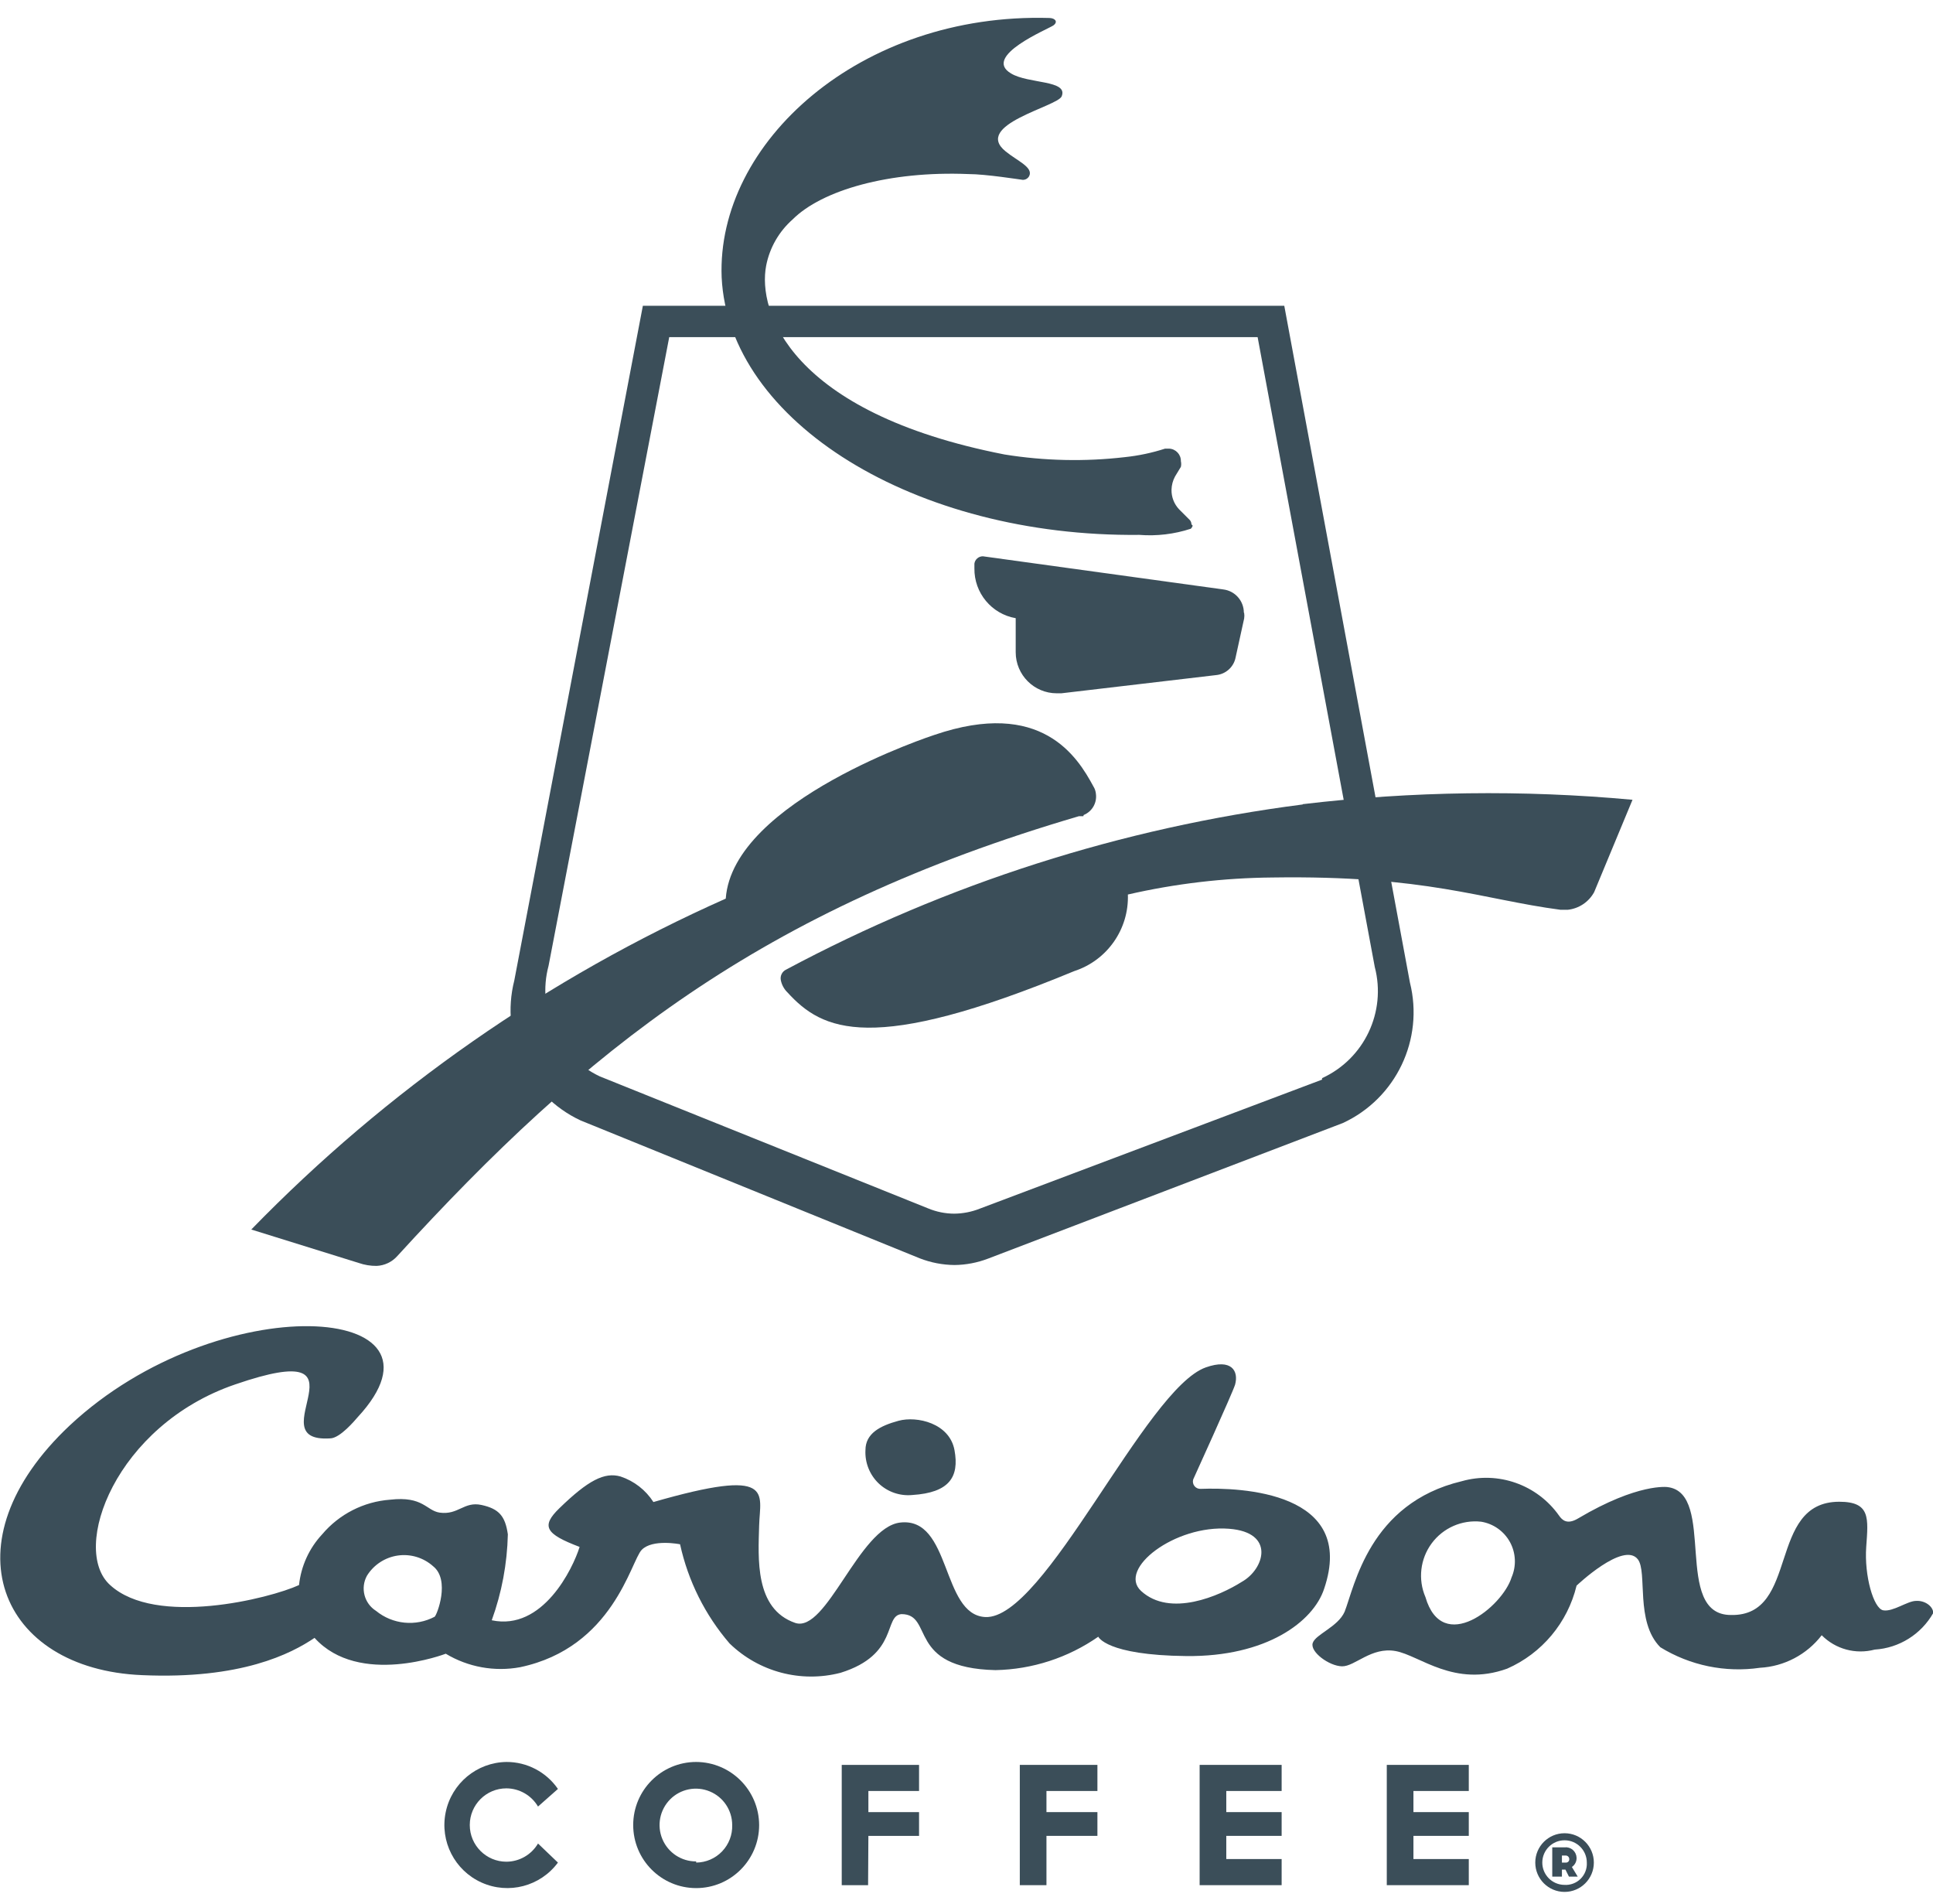
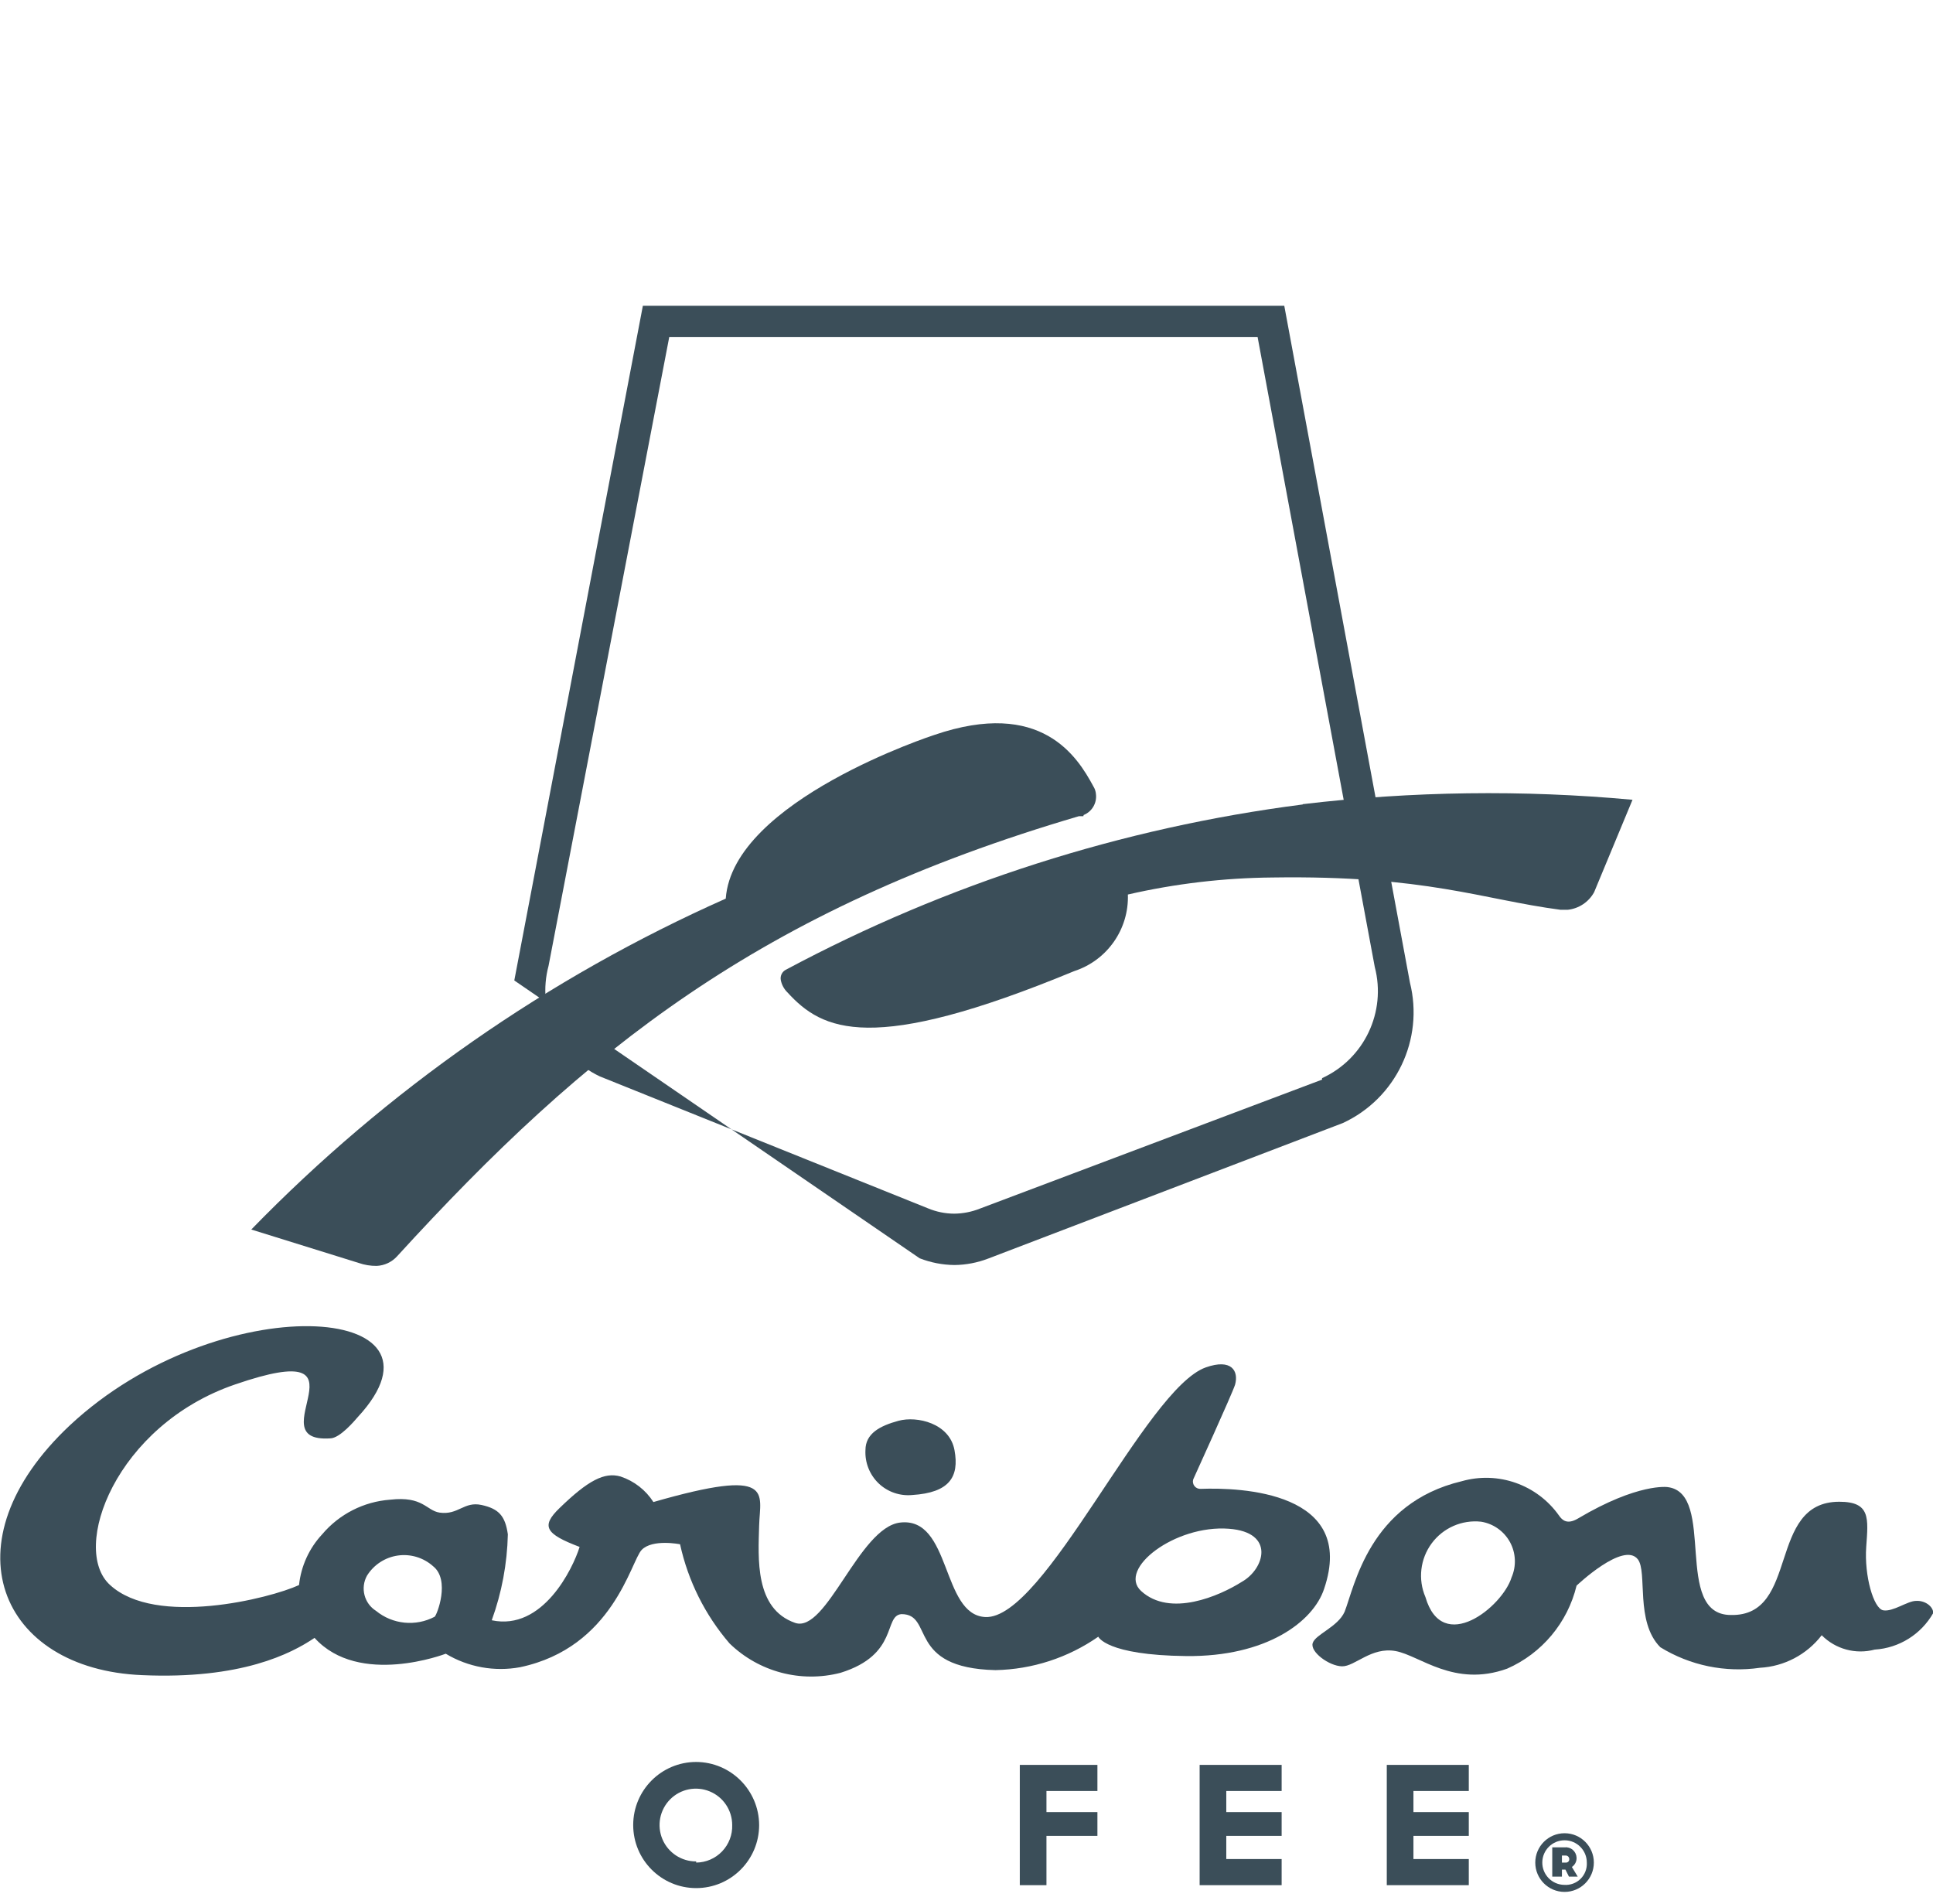
<svg xmlns="http://www.w3.org/2000/svg" width="66px" height="65px" viewBox="0 0 66 65" version="1.1">
  <title>caribou</title>
  <desc>Created with Sketch.</desc>
  <defs />
  <g id="Desktop---Home" stroke="none" stroke-width="1" fill="none" fill-rule="evenodd" transform="translate(-1126, -3296)">
    <g id="Brand-Logos" transform="translate(0, 2945)" fill="#3B4E59">
      <g id="caribou" transform="translate(1126, 351.494)">
-         <path d="M48.14,33.046 L43.85,9.944 L21.95,9.944 L17.56,32.976 C17.071,34.905 18.019,36.91 19.82,37.753 L31.4,42.46 C31.779,42.608 32.183,42.686 32.59,42.69 C32.983,42.686 33.373,42.611 33.74,42.47 L45.85,37.843 C47.665,37.003 48.627,34.989 48.14,33.046 M45.14,36.361 L33.45,40.767 C33.173,40.877 32.878,40.934 32.58,40.937 C32.274,40.936 31.972,40.874 31.69,40.757 L20.48,36.251 C19.061,35.582 18.324,33.992 18.73,32.476 L22.85,11.015 L42.94,11.015 L46.94,32.516 C47.341,34.051 46.581,35.652 45.14,36.311" id="Shape" fill-rule="nonzero" />
-         <path d="M40.68,17.404 C40.681,17.348 40.659,17.294 40.62,17.254 L40.26,16.894 C40.088,16.713 39.995,16.472 40,16.223 C40.004,16.065 40.045,15.911 40.12,15.772 L40.32,15.442 C40.334,15.379 40.334,15.314 40.32,15.251 C40.326,15.023 40.148,14.832 39.92,14.821 L39.78,14.821 C39.335,14.965 38.875,15.062 38.41,15.111 C37.042,15.27 35.659,15.24 34.3,15.021 C26.97,13.589 25.86,10.124 26.16,8.572 C26.279,7.963 26.596,7.411 27.06,7 C28.06,5.998 30.36,5.337 33.06,5.448 C33.66,5.448 34.84,5.638 34.87,5.638 C34.977,5.665 35.088,5.615 35.14,5.518 C35.29,5.217 34.73,4.997 34.34,4.677 C33.2,3.765 36.11,3.144 36.25,2.794 C36.48,2.233 35.11,2.373 34.52,2.013 C33.52,1.422 35.81,0.491 35.97,0.371 C36.13,0.25 36.03,0.13 35.84,0.12 C29.37,-0.07 24.46,4.376 24.64,8.973 C24.88,13.91 31.25,17.845 38.9,17.765 C39.495,17.812 40.093,17.741 40.66,17.555 C40.66,17.555 40.72,17.495 40.72,17.445" id="Shape" fill-rule="nonzero" />
-         <path d="M42.47,20.419 C42.468,20.016 42.169,19.678 41.77,19.628 L33.56,18.496 C33.414,18.495 33.29,18.602 33.27,18.746 L33.27,18.907 C33.258,19.744 33.856,20.466 34.68,20.609 L34.68,21.771 C34.68,22.545 35.307,23.173 36.08,23.173 L36.24,23.173 L41.52,22.552 C41.855,22.521 42.129,22.272 42.19,21.941 L42.48,20.619 C42.49,20.556 42.49,20.492 42.48,20.429" id="Shape" fill-rule="nonzero" />
+         <path d="M48.14,33.046 L43.85,9.944 L21.95,9.944 L17.56,32.976 L31.4,42.46 C31.779,42.608 32.183,42.686 32.59,42.69 C32.983,42.686 33.373,42.611 33.74,42.47 L45.85,37.843 C47.665,37.003 48.627,34.989 48.14,33.046 M45.14,36.361 L33.45,40.767 C33.173,40.877 32.878,40.934 32.58,40.937 C32.274,40.936 31.972,40.874 31.69,40.757 L20.48,36.251 C19.061,35.582 18.324,33.992 18.73,32.476 L22.85,11.015 L42.94,11.015 L46.94,32.516 C47.341,34.051 46.581,35.652 45.14,36.311" id="Shape" fill-rule="nonzero" />
        <path d="M37,27.328 C37.284,27.213 37.456,26.922 37.42,26.617 C37.413,26.521 37.382,26.428 37.33,26.347 C36.79,25.346 35.56,23.343 31.9,24.595 C31.9,24.595 25.02,26.828 24.78,30.182 C18.711,32.88 13.212,36.714 8.58,41.478 L12.25,42.62 C12.446,42.688 12.652,42.722 12.86,42.72 C13.128,42.708 13.38,42.589 13.56,42.39 C20.02,35.32 25.96,30.563 36.84,27.368 L36.99,27.368" id="Shape" fill-rule="nonzero" />
        <path d="M44.48,26.968 C38.307,27.761 32.33,29.672 26.84,32.606 C26.705,32.671 26.631,32.819 26.66,32.966 C26.692,33.127 26.772,33.273 26.89,33.387 C28.08,34.689 29.74,35.53 36.68,32.656 C37.804,32.29 38.55,31.224 38.51,30.042 C40.128,29.671 41.781,29.476 43.44,29.461 C48.69,29.381 50.61,30.212 53.28,30.563 L53.53,30.563 C53.91,30.522 54.246,30.298 54.43,29.962 L55.74,26.808 C51.992,26.463 48.218,26.514 44.48,26.958" id="Shape" fill-rule="nonzero" />
        <g id="Coffee" transform="translate(15, 59.083)" fill-rule="nonzero">
          <polygon id="Shape" points="20.73 3.094 22.47 3.094 22.47 2.283 20.73 2.283 20.73 1.562 22.47 1.562 22.47 0.671 19.82 0.671 19.82 4.777 20.73 4.777" />
-           <polygon id="Shape" points="14.65 3.094 16.38 3.094 16.38 2.283 14.65 2.283 14.65 1.562 16.38 1.562 16.38 0.671 13.74 0.671 13.74 4.777 14.64 4.777" />
          <path d="M8.77,0.571 C7.583,0.571 6.62,1.535 6.62,2.724 C6.62,3.913 7.583,4.877 8.77,4.877 C9.957,4.877 10.92,3.913 10.92,2.724 C10.915,1.537 9.955,0.576 8.77,0.571 Z M8.77,3.966 C8.268,3.97 7.812,3.67 7.617,3.206 C7.422,2.742 7.526,2.207 7.88,1.849 C8.233,1.492 8.768,1.384 9.232,1.576 C9.697,1.767 10,2.221 10,2.724 C10.011,3.058 9.886,3.383 9.655,3.624 C9.423,3.866 9.104,4.003 8.77,4.006 L8.77,3.966 Z" id="Shape" />
-           <path d="M3.37,3.355 C3.144,3.738 2.734,3.974 2.29,3.976 C1.6,3.976 1.04,3.415 1.04,2.724 C1.04,2.032 1.6,1.472 2.29,1.472 C2.734,1.474 3.144,1.71 3.37,2.093 L4.05,1.492 C3.651,0.913 2.992,0.568 2.29,0.571 C1.282,0.586 0.419,1.301 0.217,2.291 C0.014,3.28 0.525,4.277 1.446,4.689 C2.367,5.101 3.449,4.817 4.05,4.006 L3.37,3.355 Z" id="Shape" />
          <polygon id="Shape" points="28.76 3.885 26.87 3.885 26.87 3.094 28.76 3.094 28.76 2.283 26.87 2.283 26.87 1.562 28.76 1.562 28.76 0.671 25.96 0.671 25.96 4.777 28.76 4.777" />
          <polygon id="Shape" points="35.15 3.885 33.26 3.885 33.26 3.094 35.15 3.094 35.15 2.283 33.26 2.283 33.26 1.562 35.15 1.562 35.15 0.671 32.35 0.671 32.35 4.777 35.15 4.777" />
        </g>
        <path d="M52.42,63.089 C52.42,62.536 52.868,62.087 53.42,62.087 C53.972,62.087 54.42,62.536 54.42,63.089 C54.42,63.642 53.972,64.09 53.42,64.09 C52.868,64.09 52.42,63.642 52.42,63.089 Z M54.18,63.089 C54.18,62.67 53.842,62.329 53.423,62.328 C53.005,62.326 52.664,62.663 52.66,63.082 C52.656,63.501 52.992,63.844 53.41,63.85 C53.617,63.864 53.82,63.789 53.967,63.644 C54.114,63.498 54.192,63.296 54.18,63.089 Z M53.87,63.569 L53.57,63.569 L53.45,63.329 L53.33,63.329 L53.33,63.569 L53,63.569 L53,62.568 L53.42,62.568 C53.521,62.557 53.623,62.588 53.701,62.654 C53.778,62.721 53.825,62.816 53.83,62.918 C53.837,63.046 53.776,63.168 53.67,63.239 L53.87,63.569 Z M53.46,63.089 C53.493,63.092 53.525,63.08 53.548,63.057 C53.572,63.034 53.583,63.001 53.58,62.968 C53.58,62.902 53.526,62.848 53.46,62.848 L53.33,62.848 L53.33,63.089 L53.46,63.089 Z" id="Shape" fill-rule="nonzero" />
        <path d="M31.15,50.541 C32.41,50.461 32.76,49.93 32.59,49.009 C32.42,48.088 31.31,47.837 30.68,48.007 C30.05,48.178 29.55,48.438 29.55,49.009 C29.528,49.434 29.692,49.848 29.999,50.143 C30.306,50.437 30.727,50.582 31.15,50.541 Z" id="Shape" />
        <path d="M41,50.331 C40.918,50.337 40.838,50.303 40.786,50.239 C40.734,50.175 40.717,50.089 40.74,50.01 C40.74,50.01 42.08,47.066 42.17,46.776 C42.3,46.305 42.05,45.874 41.17,46.185 C39.11,46.916 35.67,54.807 33.64,54.707 C32.13,54.627 32.49,51.272 30.73,51.482 C29.33,51.653 28.22,55.268 27.15,54.907 C25.76,54.426 25.89,52.694 25.92,51.582 C25.95,50.471 26.48,49.58 22.31,50.781 C22.047,50.371 21.652,50.064 21.19,49.91 C20.64,49.75 20.08,50.04 19.1,50.992 C18.46,51.612 18.63,51.873 19.79,52.313 C19.56,53.055 18.53,55.188 16.79,54.817 C17.132,53.875 17.317,52.884 17.34,51.883 C17.25,51.262 17.04,51.012 16.44,50.881 C15.84,50.751 15.65,51.232 15.01,51.142 C14.55,51.072 14.45,50.571 13.32,50.701 C12.42,50.767 11.583,51.193 11,51.883 C10.556,52.359 10.279,52.967 10.21,53.615 C9.21,54.076 5.32,55.047 3.76,53.615 C2.39,52.384 3.95,48.158 8.03,46.766 C12.95,45.073 8.72,48.768 11.27,48.608 C11.61,48.608 12.13,47.977 12.21,47.887 C15.85,43.962 7.46,43.431 2.39,48.158 C-1.88,52.163 -0.01,56.489 4.85,56.69 C8.23,56.84 9.94,55.959 10.74,55.418 C12.26,57.1 15.22,55.959 15.22,55.959 C15.982,56.417 16.886,56.581 17.76,56.419 C20.94,55.748 21.54,52.794 21.91,52.414 C22.28,52.033 23.22,52.223 23.22,52.223 C23.494,53.475 24.075,54.638 24.91,55.608 C25.912,56.581 27.349,56.961 28.7,56.61 C30.7,55.989 30.16,54.657 30.78,54.607 C31.9,54.607 30.94,56.449 33.99,56.519 C35.247,56.494 36.468,56.097 37.5,55.378 C37.5,55.378 37.76,56.009 40.5,56.039 C43.24,56.069 44.84,54.867 45.21,53.745 C46.34,50.421 42.35,50.281 41,50.331 Z M14.84,54.697 C14.194,55.038 13.406,54.959 12.84,54.497 C12.434,54.242 12.298,53.714 12.53,53.295 C12.763,52.921 13.149,52.669 13.585,52.607 C14.021,52.545 14.462,52.68 14.79,52.974 C15.38,53.445 14.92,54.637 14.84,54.697 Z M42.4,53.505 C41.64,53.986 39.95,54.727 38.96,53.816 C38.15,53.065 40.12,51.552 41.96,51.693 C43.56,51.813 43.17,53.075 42.4,53.505 Z" id="Shape" fill-rule="nonzero" />
        <path d="M65.42,54.156 C65.13,54.156 64.63,54.537 64.3,54.477 C63.97,54.416 63.65,53.295 63.72,52.313 C63.79,51.332 63.87,50.771 62.8,50.771 C60.32,50.771 61.46,54.687 59.1,54.637 C57.1,54.637 58.62,50.481 56.94,50.271 C56.94,50.271 55.94,50.12 53.88,51.342 C53.51,51.562 53.34,51.402 53.23,51.242 C52.483,50.187 51.153,49.717 49.91,50.07 C46.75,50.821 46.25,53.665 45.91,54.527 C45.68,55.047 44.91,55.298 44.82,55.598 C44.73,55.899 45.38,56.379 45.82,56.389 C46.26,56.399 46.82,55.718 47.65,55.868 C48.48,56.019 49.65,57.12 51.46,56.469 C52.648,55.947 53.525,54.898 53.83,53.635 C53.83,53.635 55.43,52.113 55.92,52.734 C56.26,53.165 55.82,54.867 56.69,55.738 C57.707,56.363 58.91,56.611 60.09,56.439 C60.921,56.394 61.692,55.988 62.2,55.328 C62.672,55.804 63.362,55.991 64.01,55.818 C64.845,55.766 65.597,55.295 66.01,54.567 C66,54.336 65.72,54.136 65.42,54.156 Z M51.61,53.355 C51.3,54.356 49.25,56.019 48.67,54.026 C48.41,53.421 48.491,52.722 48.882,52.193 C49.273,51.663 49.916,51.381 50.57,51.452 C50.988,51.519 51.352,51.776 51.556,52.148 C51.759,52.52 51.779,52.966 51.61,53.355 Z" id="Shape" fill-rule="nonzero" />
      </g>
    </g>
  </g>
</svg>